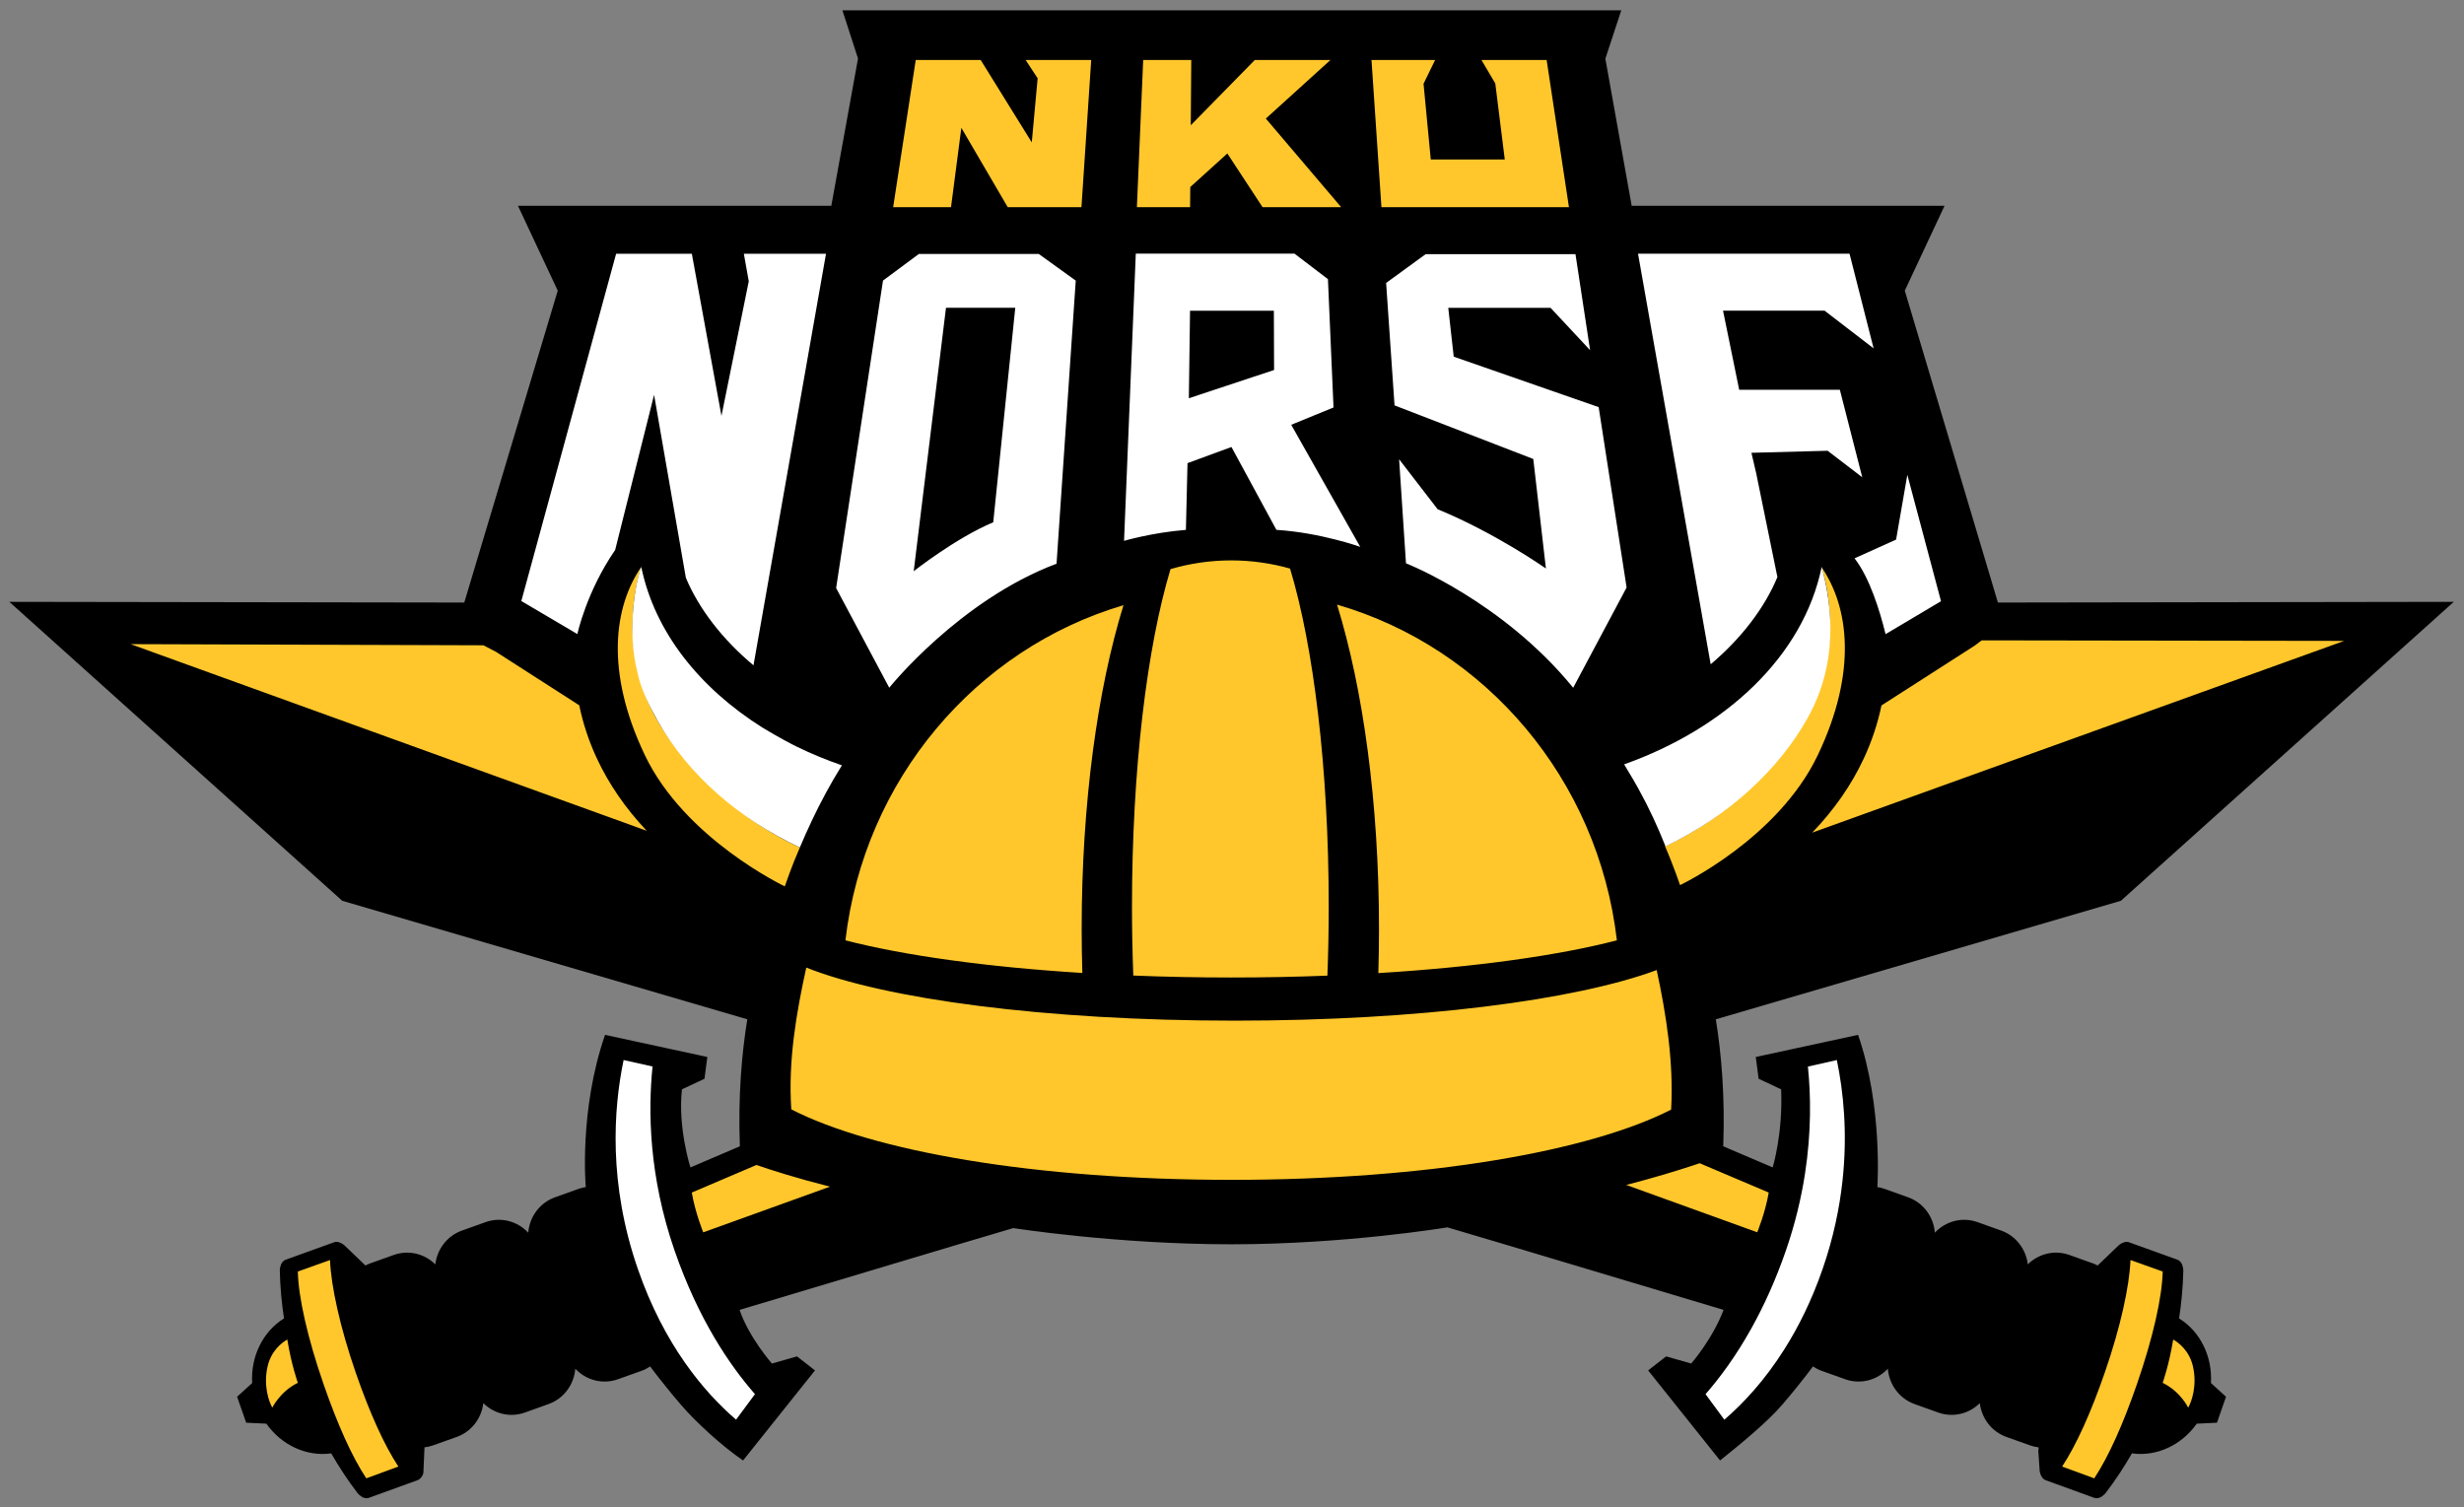
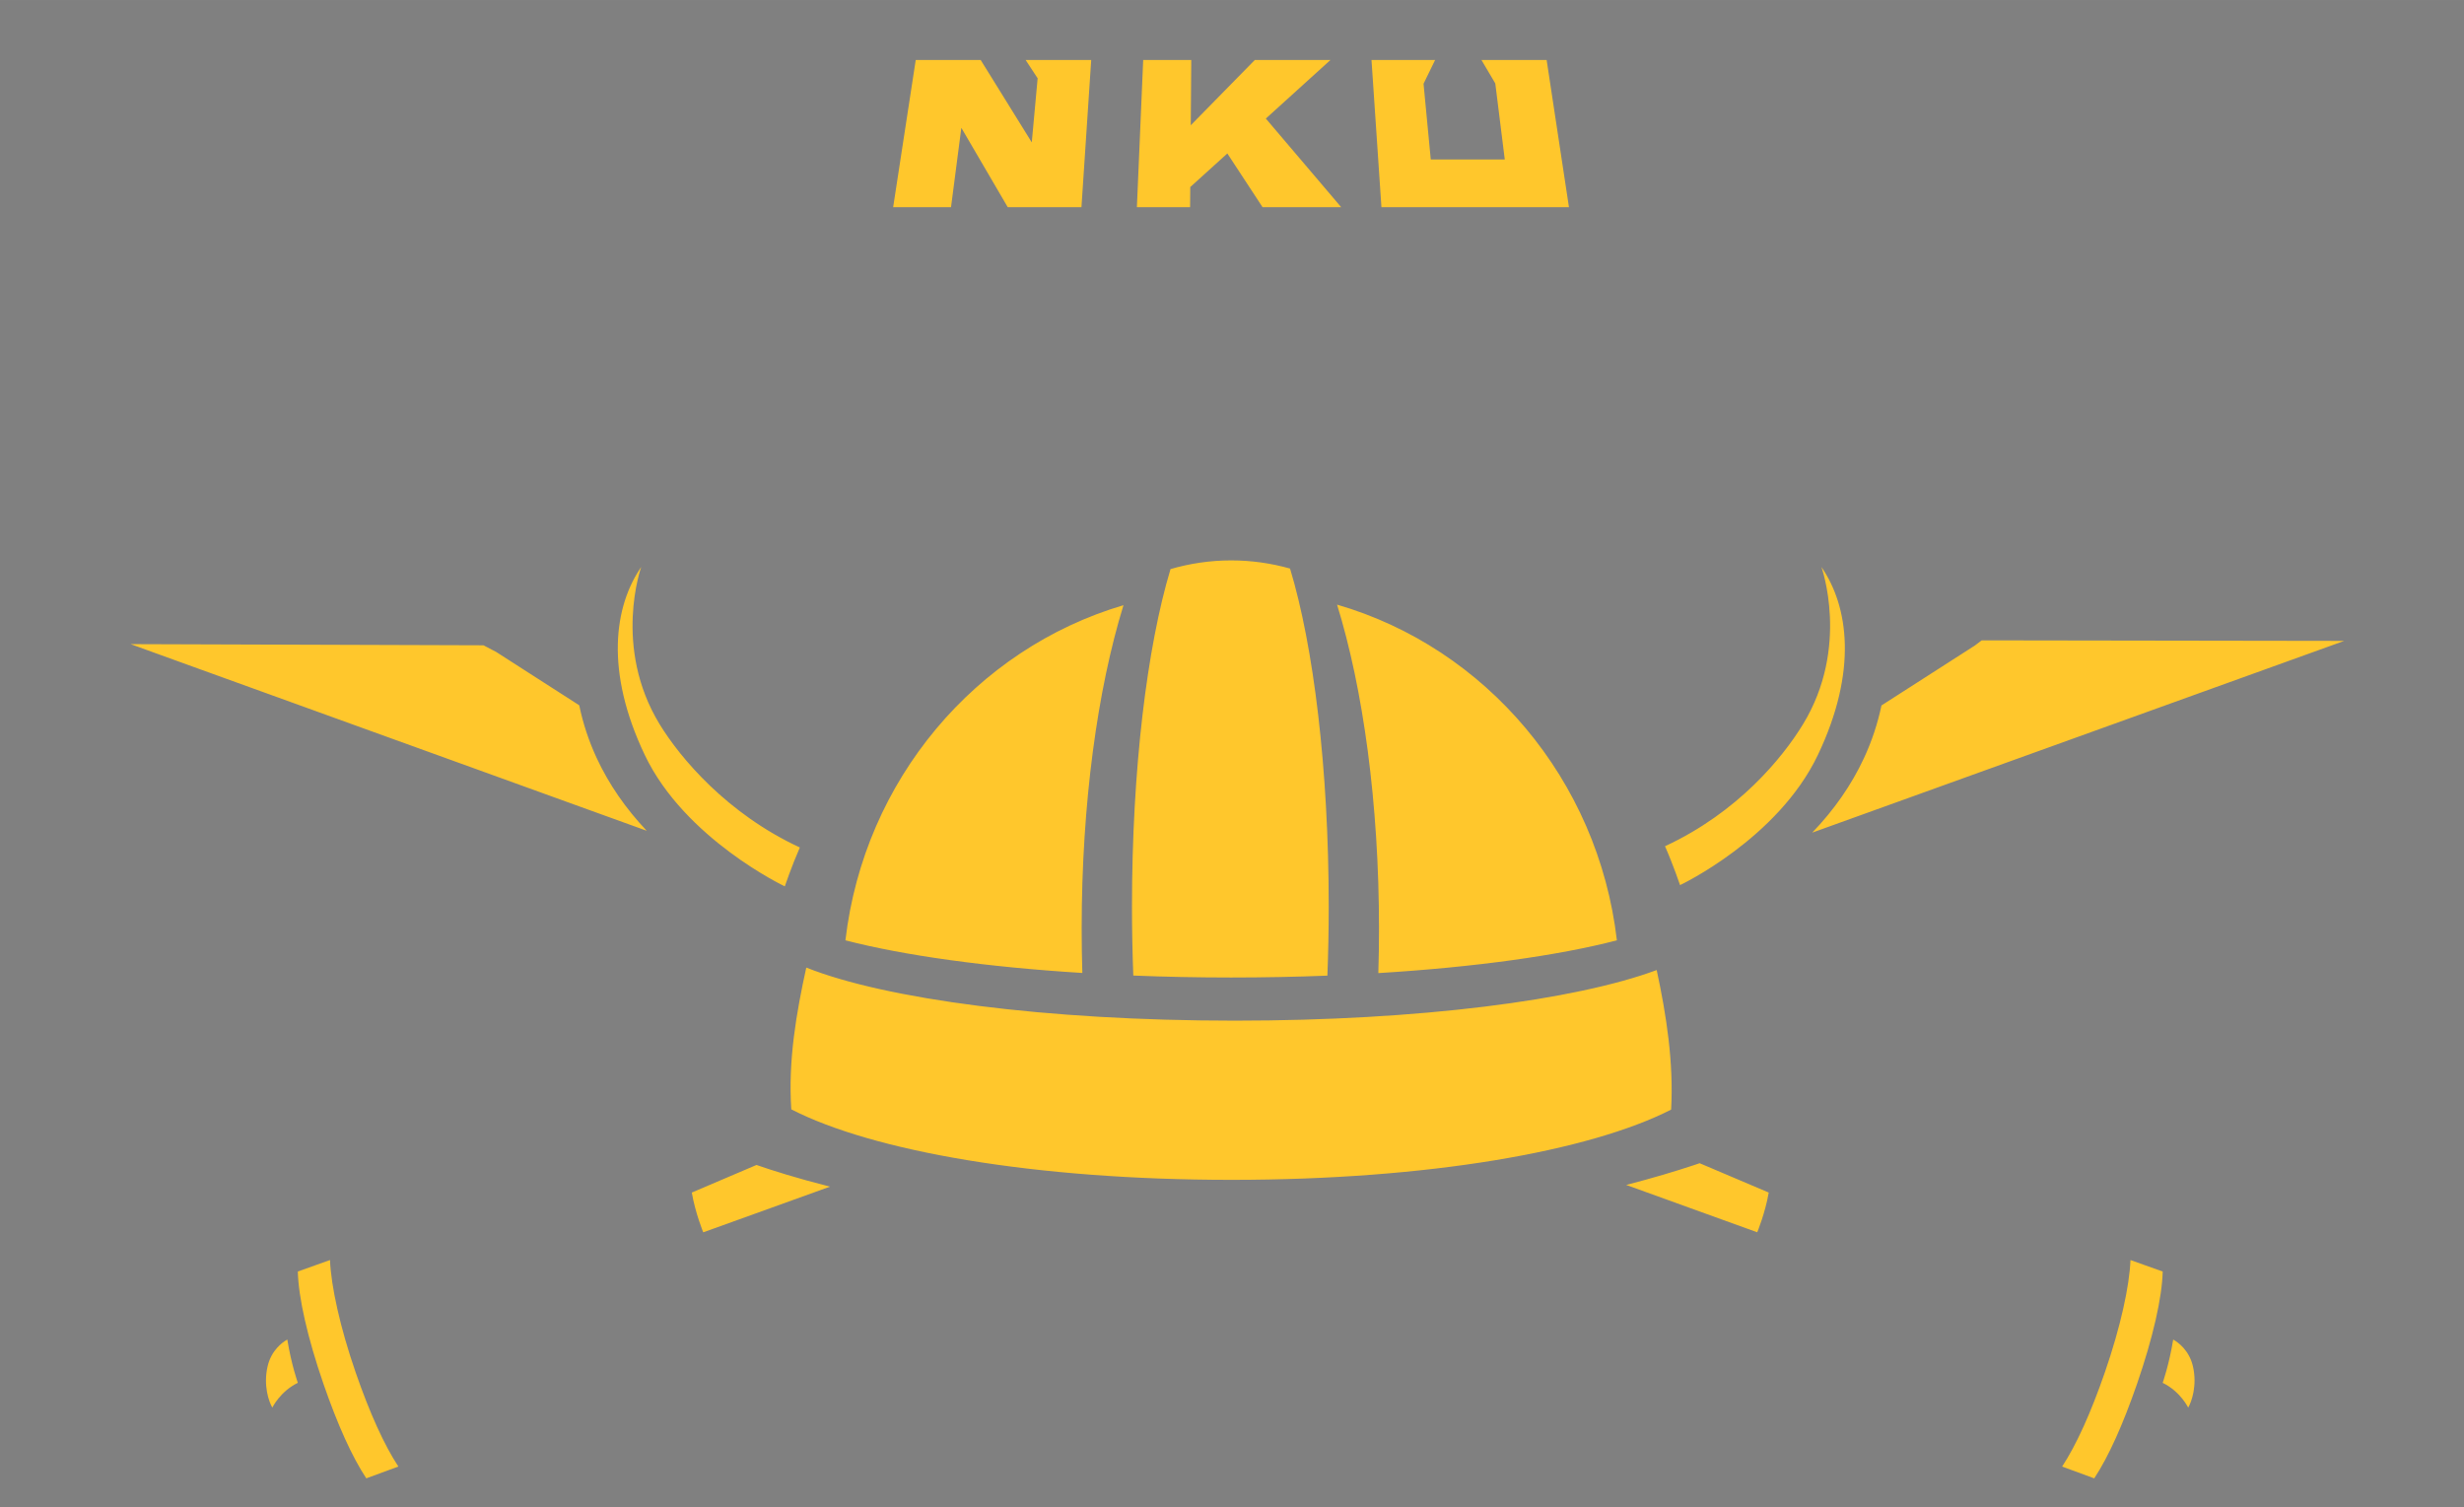
<svg xmlns="http://www.w3.org/2000/svg" xml:space="preserve" height="154.17" viewBox="0 0 252 154.168" width="252" version="1.1">
  <rect x="0" y="0" width="252" height="154.168" fill="#808080" stroke="none" />
  <g transform="matrix(1.25 0 0 -1.25 -13.197 843.28)">
    <g style="" transform="matrix(2.213 0 0 2.213 -133.35 -741.79)">
-       <path d="m146.77 588.91c0.059 0.974-0.389 1.901-1.177 2.39 0.089 0.584 0.142 1.169 0.156 1.754 0.001 0.047-0.004 0.093-0.015 0.134-0.024 0.137-0.099 0.246-0.211 0.285l-1.79 0.645c-0.109 0.04-0.262-0.021-0.367-0.11l-0.622-0.596c-0.004 0.001-0.135-0.132-0.162-0.156-0.056 0.029-0.113 0.056-0.172 0.077l-0.875 0.313c-0.553 0.197-1.142 0.042-1.536-0.348-0.066 0.555-0.431 1.051-0.984 1.249l-0.873 0.312c-0.573 0.205-1.186 0.032-1.579-0.39-0.046 0.579-0.416 1.104-0.99 1.309l-0.873 0.312c-0.088 0.03-0.176 0.052-0.263 0.066 0 0 0.207 2.973-0.713 5.627l-3.782-0.818 0.105-0.805 0.833-0.391c0.071-1.634-0.313-2.887-0.313-2.887l-1.828 0.781c0.068 1.853-0.069 3.431-0.275 4.695l14.976 4.382 12.308 11.052-16.854-0.026-3.443 11.531 1.47 3.137h-11.567l-0.973 5.439 0.588 1.788h-28.796l0.577-1.783-0.987-5.444h-11.585l1.471-3.137-3.456-11.531-16.82 0.026 12.308-11.052 14.976-4.382c-0.206-1.264-0.343-2.842-0.275-4.695l-1.828-0.781s-0.472 1.473-0.313 2.887l0.833 0.391 0.105 0.805-3.782 0.818c-0.97-2.806-0.712-5.627-0.712-5.627-0.088-0.014-0.176-0.036-0.264-0.066l-0.873-0.312c-0.574-0.205-0.944-0.73-0.99-1.309-0.393 0.422-1.006 0.595-1.579 0.39l-0.873-0.312c-0.553-0.198-0.918-0.694-0.984-1.249-0.394 0.39-0.983 0.545-1.536 0.348l-0.875-0.313c-0.059-0.021-0.116-0.048-0.172-0.077-0.026 0.024-0.158 0.157-0.162 0.156l-0.622 0.596c-0.105 0.089-0.258 0.15-0.367 0.11l-1.79-0.645c-0.112-0.039-0.187-0.148-0.211-0.285-0.011-0.041-0.016-0.087-0.014-0.134 0.013-0.585 0.066-1.17 0.155-1.754-0.788-0.489-1.236-1.416-1.177-2.39l-0.557-0.506 0.013-0.037h-0.001l0.13-0.37 0.181-0.518 0.013-0.035 0.746-0.036c0.56-0.794 1.483-1.225 2.397-1.098 0.293-0.511 0.615-0.999 0.968-1.461 0.029-0.038 0.062-0.069 0.096-0.095 0.103-0.091 0.229-0.126 0.34-0.084l1.788 0.649c0.109 0.038 0.223 0.186 0.218 0.321l0.039 0.892c0.107 0.013 0.213 0.036 0.317 0.074l0.875 0.312c0.553 0.198 0.917 0.694 0.983 1.249 0.393-0.391 0.983-0.545 1.536-0.348l0.873 0.313c0.574 0.205 0.945 0.73 0.991 1.308 0.392-0.42 1.005-0.594 1.578-0.389l0.873 0.312c0.116 0.041 0.223 0.098 0.322 0.163 0.004-0.006 0.009-0.012 0.013-0.018l-0.004-0.002c0.226-0.312 0.82-1.051 1.11-1.382 0.559-0.659 1.557-1.564 2.311-2.076l2.659 3.329s-0.678 0.531-0.667 0.518l-0.925-0.264s-0.847 0.96-1.196 1.984l8.069 2.416 2.05 0.608s3.817-0.599 8.06-0.599c4.244 0 7.99 0.626 7.99 0.626l2.142-0.635 8.068-2.416c-0.403-1.078-1.196-1.984-1.196-1.984l-0.925 0.264c0.011 0.013-0.667-0.518-0.667-0.518l2.659-3.329c0.68 0.543 1.753 1.417 2.311 2.076 0.29 0.331 0.884 1.07 1.11 1.382l-0.004 0.002c0.005 0.006 0.01 0.012 0.013 0.018 0.099-0.065 0.206-0.122 0.322-0.163l0.873-0.312c0.573-0.205 1.186-0.031 1.578 0.389 0.046-0.578 0.417-1.103 0.991-1.308l0.873-0.313c0.553-0.197 1.143-0.043 1.536 0.348 0.066-0.555 0.43-1.051 0.983-1.249l0.875-0.312c0.104-0.038 0.21-0.061 0.317-0.074 0-0.109-0.004-0.161-0.017-0.066l0.057-0.826c0.025-0.138 0.108-0.283 0.217-0.321l1.788-0.649c0.111-0.042 0.237-0.007 0.34 0.084 0.035 0.026 0.067 0.057 0.096 0.095 0.353 0.462 0.675 0.95 0.968 1.461 0.914-0.127 1.837 0.304 2.397 1.098l0.746 0.036 0.013 0.035h0.001l0.18 0.518 0.13 0.37 0.012 0.037-0.557 0.506z" />
      <path d="m43.193 3.144-1.043 6.801h2.674l0.477-3.666 2.143 3.666h3.408l0.451-6.801h-3.031l0.555 0.846-0.271 2.961-2.361-3.807h-3zm10.512 0-0.291 6.801h2.459l0.008-0.93 1.713-1.551 1.627 2.481h3.633l-3.481-4.094 2.986-2.707h-3.496l-2.959 3.016 0.023-3.016h-2.223zm10.551 0 0.459 6.801h8.666l-1.031-6.801h-3.012l0.639 1.084 0.438 3.514h-3.42l-0.334-3.5 0.535-1.098h-2.939zm-6.485 23.126c-0.973 0-1.911 0.142-2.803 0.402-1.083 3.592-1.781 9.242-1.781 15.6 0 1.085 0.022 2.147 0.061 3.184 1.461 0.059 2.972 0.09 4.523 0.09 1.524 0 3.011-0.03 4.447-0.086 0.04-1.038 0.061-2.103 0.061-3.188 0-6.371-0.701-12.034-1.787-15.625-0.866-0.244-1.778-0.377-2.721-0.377zm-27.262 0.301c-1.256 1.823-1.687 4.815 0.164 8.695 1.851 3.88 6.469 6.068 6.469 6.068s0.312-0.922 0.695-1.797c-3.361-1.558-5.527-4.134-6.477-5.691-2.184-3.576-0.852-7.275-0.852-7.275zm54.539 0s1.332 3.699-0.852 7.275c-0.95 1.558-3.014 4.074-6.375 5.633 0.385 0.875 0.695 1.797 0.695 1.797s4.516-2.13 6.367-6.01c1.851-3.88 1.42-6.873 0.164-8.695zm-22.383 1.744c1.199 3.875 1.938 9.159 1.938 14.982 0 0.69-0.01 1.372-0.031 2.045 4.466-0.273 8.309-0.81 11.025-1.514-0.866-7.442-6.062-13.522-12.932-15.514zm-9.871 0.025c-6.829 2.016-11.987 8.076-12.85 15.488 2.701 0.699 6.516 1.233 10.949 1.508-0.02-0.672-0.031-1.352-0.031-2.041 0-5.811 0.737-11.083 1.932-14.955zm39.662 1.625-0.318 0.24-4.314 2.768c-0.175 0.839-0.446 1.656-0.811 2.439-0.576 1.239-1.384 2.396-2.389 3.439l24.584-8.861-16.752-0.025zm-85.547 0.174 2.66 0.963 21.191 7.662c-0.966-1.02-1.747-2.148-2.307-3.352-0.366-0.786-0.637-1.606-0.811-2.447l-3.842-2.467-0.584-0.305-16.307-0.054zm31.226 14.947c-0.459 2.095-0.842 4.28-0.693 6.553 3.755 1.929 11.228 3.258 20.342 3.258 9.095 0 16.554-1.324 20.32-3.246 0.121-2.184-0.223-4.386-0.668-6.449-3.755 1.391-10.966 2.338-19.5 2.338-8.769 0-16.152-0.998-19.801-2.453zm41.287 9.043c-0.101 0.035-0.207 0.07-0.322 0.107-0.744 0.246-1.775 0.561-3.072 0.896l6.055 2.188c0.001-0.003 0.368-0.885 0.531-1.836l-3.191-1.355zm-43.588 0.08-2.99 1.275c0.165 0.953 0.529 1.838 0.529 1.838l5.859-2.111c-1.559-0.394-2.698-0.759-3.398-1.002zm-19.709 4.393l-1.488 0.531c0.028 1.192 0.445 3.053 1.184 5.191 0.656 1.895 1.317 3.363 1.98 4.367l1.482-0.545c-0.66-1.005-1.325-2.475-1.975-4.354-0.719-2.08-1.137-3.991-1.184-5.191zm83.207 0c-0.045 1.2-0.464 3.111-1.184 5.191-0.65 1.879-1.315 3.349-1.975 4.354l1.484 0.545c0.661-1.004 1.322-2.472 1.978-4.367 0.739-2.139 1.158-3.999 1.186-5.191l-1.49-0.531zm-85.182 3.676s-0.018 0.011-0.051 0.029c-0.165 0.099-0.684 0.459-0.857 1.201-0.209 0.89 0.058 1.648 0.217 1.914 0 0 0.356-0.743 1.178-1.145 0 0-0.298-0.835-0.486-2zm87.156 0c-0.189 1.165-0.486 2-0.486 2 0.823 0.401 1.178 1.145 1.178 1.145 0.158-0.266 0.426-1.024 0.219-1.914-0.174-0.743-0.693-1.102-0.859-1.201-0.033-0.019-0.051-0.029-0.051-0.029z" transform="matrix(.8 0 0 -.8 64.33 640.34)" fill="#ffc72c" />
-       <path d="m53.363 12.096-0.543 13.271s1.294-0.382 2.859-0.508l0.074-3.084 2.031-0.746 2.078 3.83c2.029 0.126 3.873 0.785 3.873 0.785l-3.189-5.641 1.955-0.801-0.258-5.93-1.545-1.178h-7.336zm-24.016 0.002-4.381 16.049s2.589 1.531 2.59 1.527c0 0 0.415-1.954 1.746-3.885l1.799-7.17 1.469 8.455c0.601 1.427 1.677 2.834 3.125 4.045l3.352-19.021h-3.797l0.227 1.273-1.262 6.221-1.369-7.494h-3.498zm47.227 0 0.939 5.309 0.145 0.816 2.273 12.848c1.431-1.211 2.493-2.611 3.084-4.031l-0.982-4.805-0.219-0.938 3.522-0.094 1.6 1.225-1.035-4.043h-4.652l-0.747-3.656h4.693l2.266 1.742-1.113-4.375h-3.465-0.906-5.4zm-33.236 0.01-1.658 1.23-2.166 14.209 2.455 4.607s3.235-4.041 7.732-5.732l0.887-13.082-1.709-1.232h-5.541zm23.42 0.01-1.826 1.33 0.389 5.658 6.412 2.477 0.584 5.061s-2.325-1.639-5.004-2.738l-1.781-2.311 0.318 4.809s4.463 1.744 7.727 5.752l2.469-4.633-1.291-8.336-6.699-2.332-0.252-2.258h4.727l1.828 1.959-0.676-4.438h-6.924zm-22.166 2.478h3.201l-1.018 9.912c-1.74 0.731-3.676 2.262-3.676 2.262l1.492-12.174zm11.277 0.135h3.875l0.01 2.74-3.939 1.305 0.055-4.045zm33.151 7.581-0.52 2.997-1.92 0.865c0.698 0.895 1.17 2.428 1.434 3.504l2.562-1.522-1.557-5.844zm-58.51 4.258c-0.215 0.492-0.711 2.886-0.172 4.896l0.047 0.207c0.152 0.627 0.54 1.406 0.869 1.988 0.009 0.016 0.017 0.033 0.027 0.051 0.709 1.244 1.649 2.379 2.781 3.373 1.093 0.959 2.363 1.785 3.775 2.451 0.003-0.007 0.007-0.014 0.01-0.021 0.328-0.776 0.72-1.624 1.182-2.477 0.01-0.02 0.022-0.039 0.033-0.061 0.206-0.379 0.426-0.76 0.66-1.137 0.021-0.033 0.041-0.065 0.061-0.098-0.723-0.251-1.421-0.537-2.086-0.863-0.22-0.105-0.871-0.448-1.586-0.881-2.906-1.83-4.984-4.418-5.602-7.43zm54.551 0c-0.846 4.122-4.428 7.455-9.127 9.125 0.01 0.016 0.017 0.035 0.027 0.051 0.04 0.064 0.075 0.13 0.115 0.193 0.184 0.299 0.359 0.596 0.521 0.891 0.499 0.904 0.896 1.778 1.211 2.568 0.011 0.029 0.025 0.057 0.035 0.086 1.468-0.705 2.777-1.584 3.891-2.606 1.091-1 1.976-2.077 2.668-3.307 0.799-1.421 1.553-3.709 0.658-7.002zm-55.368 22.791c-0.472 2.265-0.709 5.709 0.658 9.656 1.215 3.513 3.06 5.688 4.539 6.963l0.873-1.18c-1.17-1.334-2.617-3.462-3.717-6.641-1.186-3.429-1.227-6.447-1.016-8.5l-1.338-0.299zm56.07 0-1.338 0.301c0.135 1.31 0.166 3.013-0.137 4.967-0.172 1.105-0.45 2.291-0.879 3.531-0.481 1.393-1.031 2.584-1.594 3.596-0.721 1.295-1.465 2.295-2.121 3.045l0.869 1.18c0.868-0.748 1.86-1.806 2.777-3.26 0.649-1.026 1.261-2.249 1.764-3.703 0.496-1.433 0.779-2.797 0.918-4.064 0.245-2.226 0.041-4.149-0.26-5.592z" transform="matrix(.8 0 0 -.8 64.33 640.34)" fill="#fff" />
    </g>
  </g>
</svg>